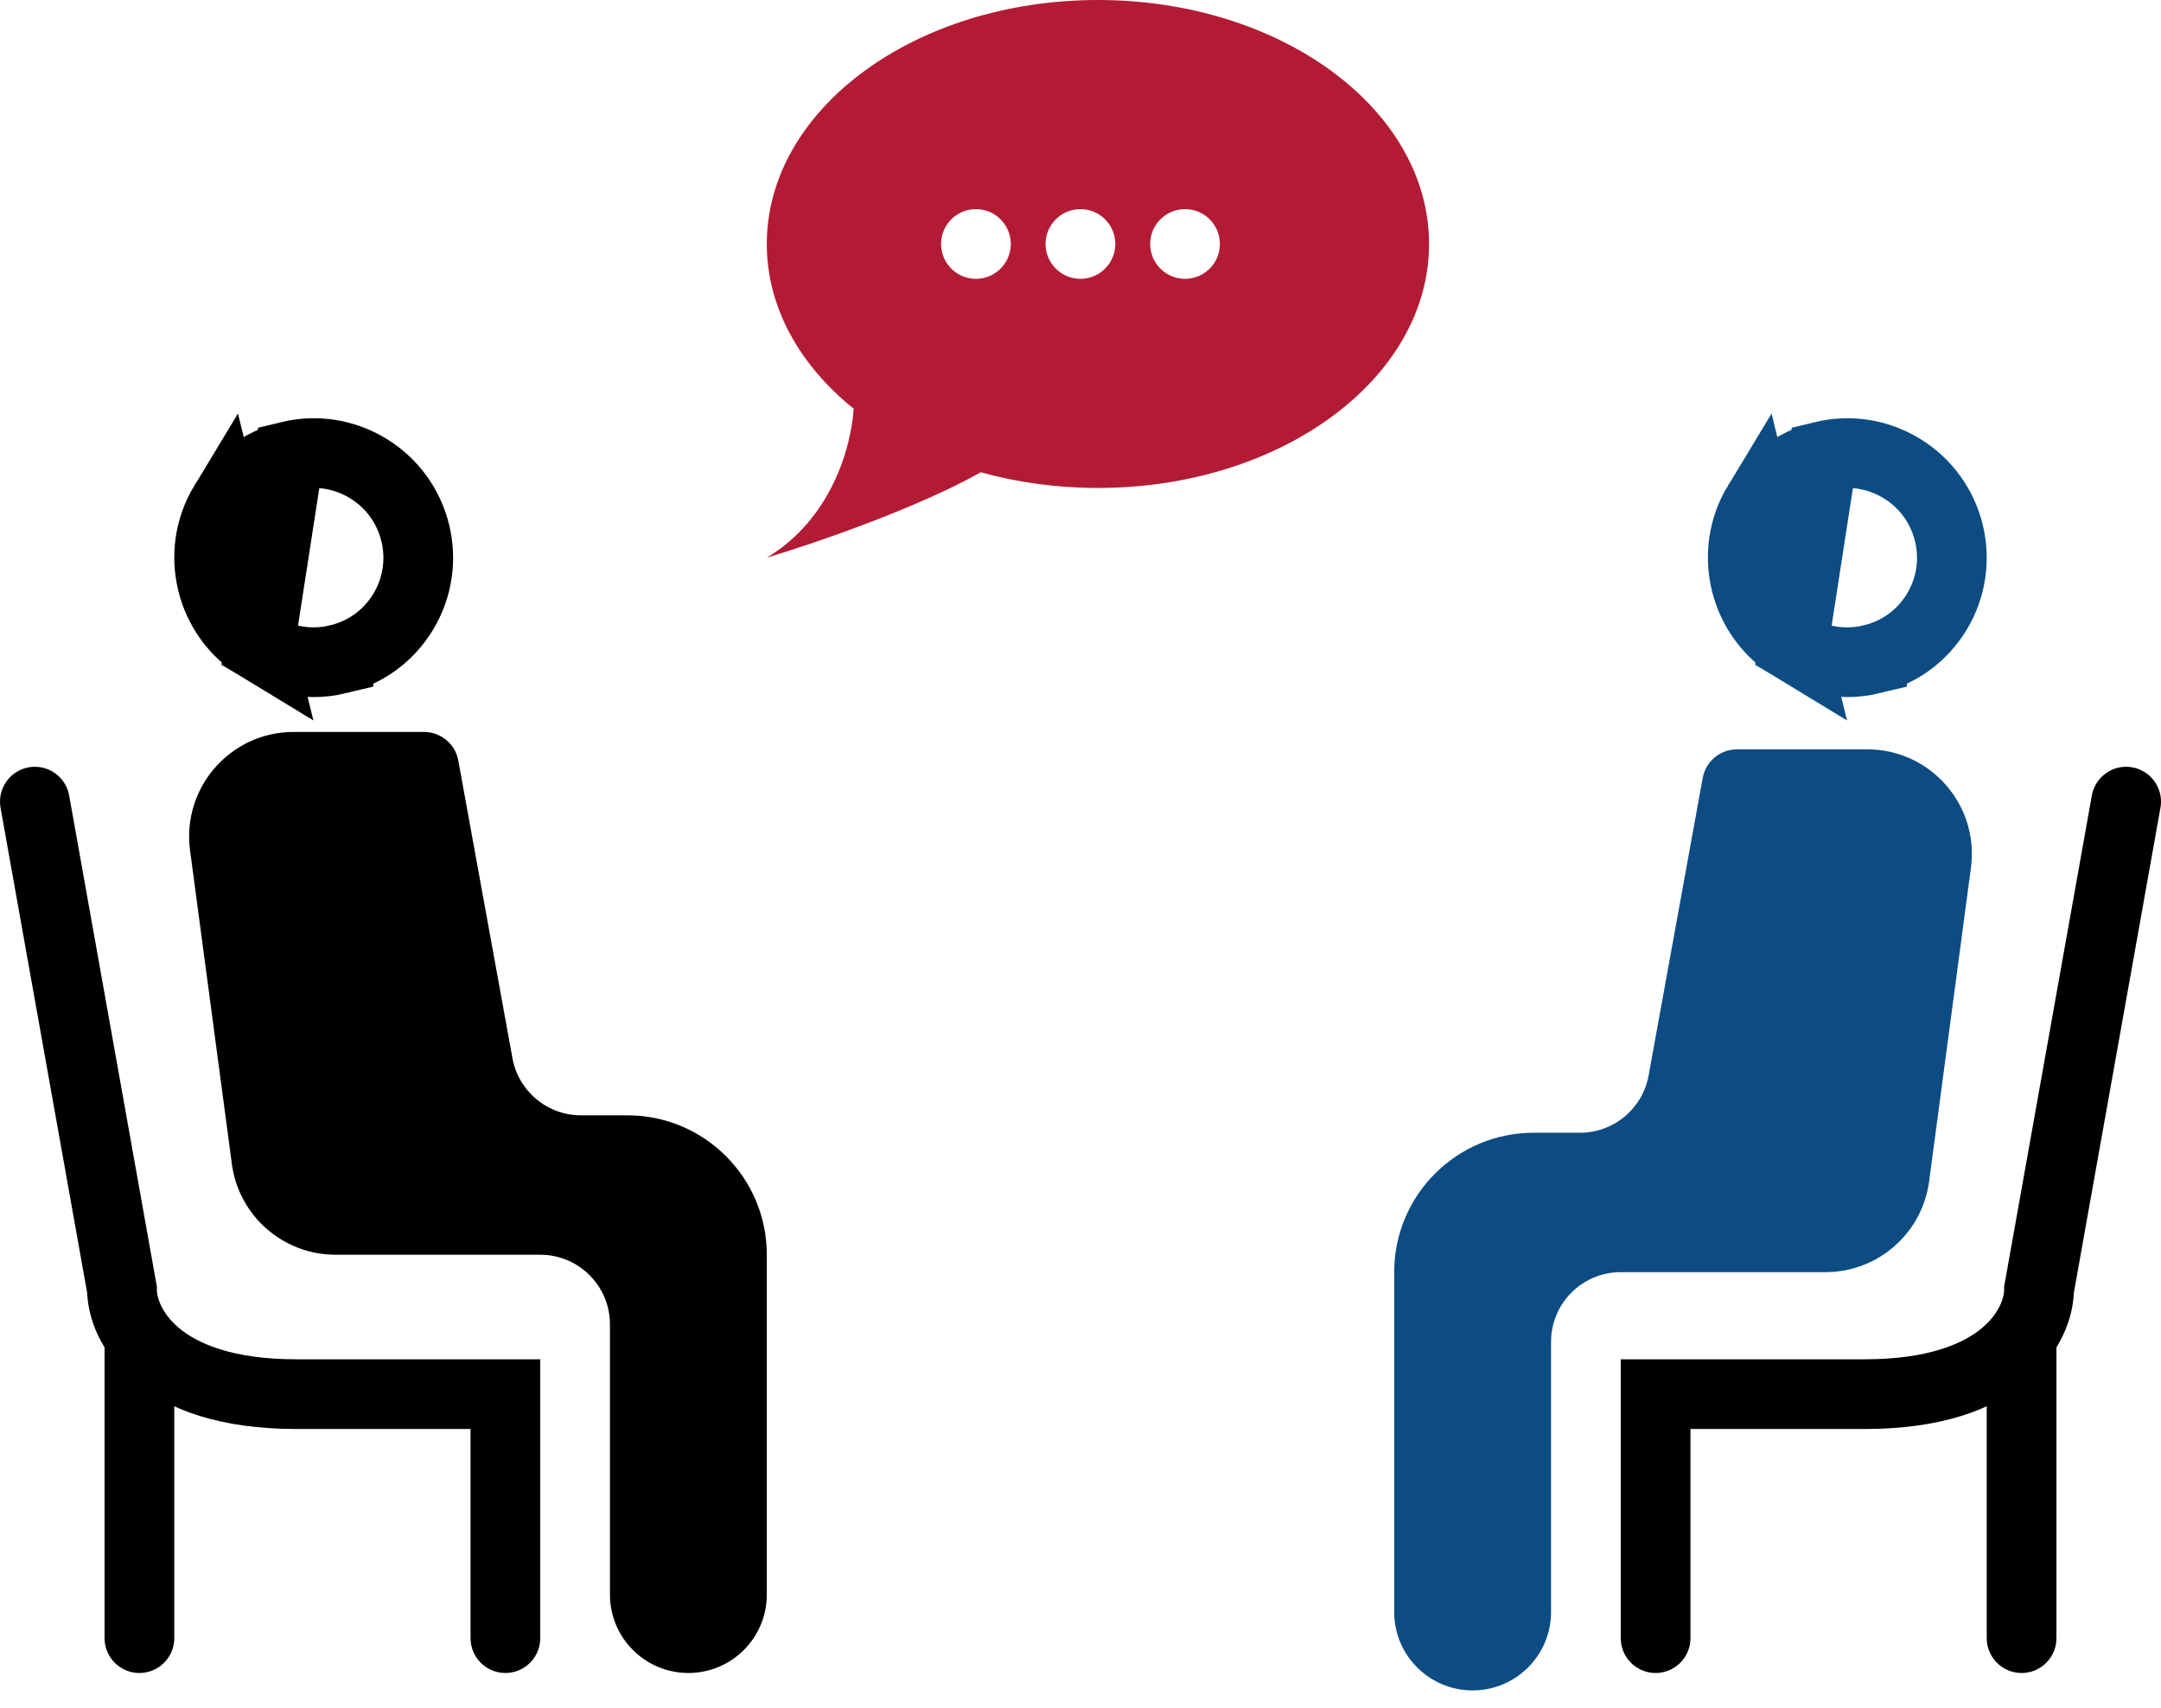
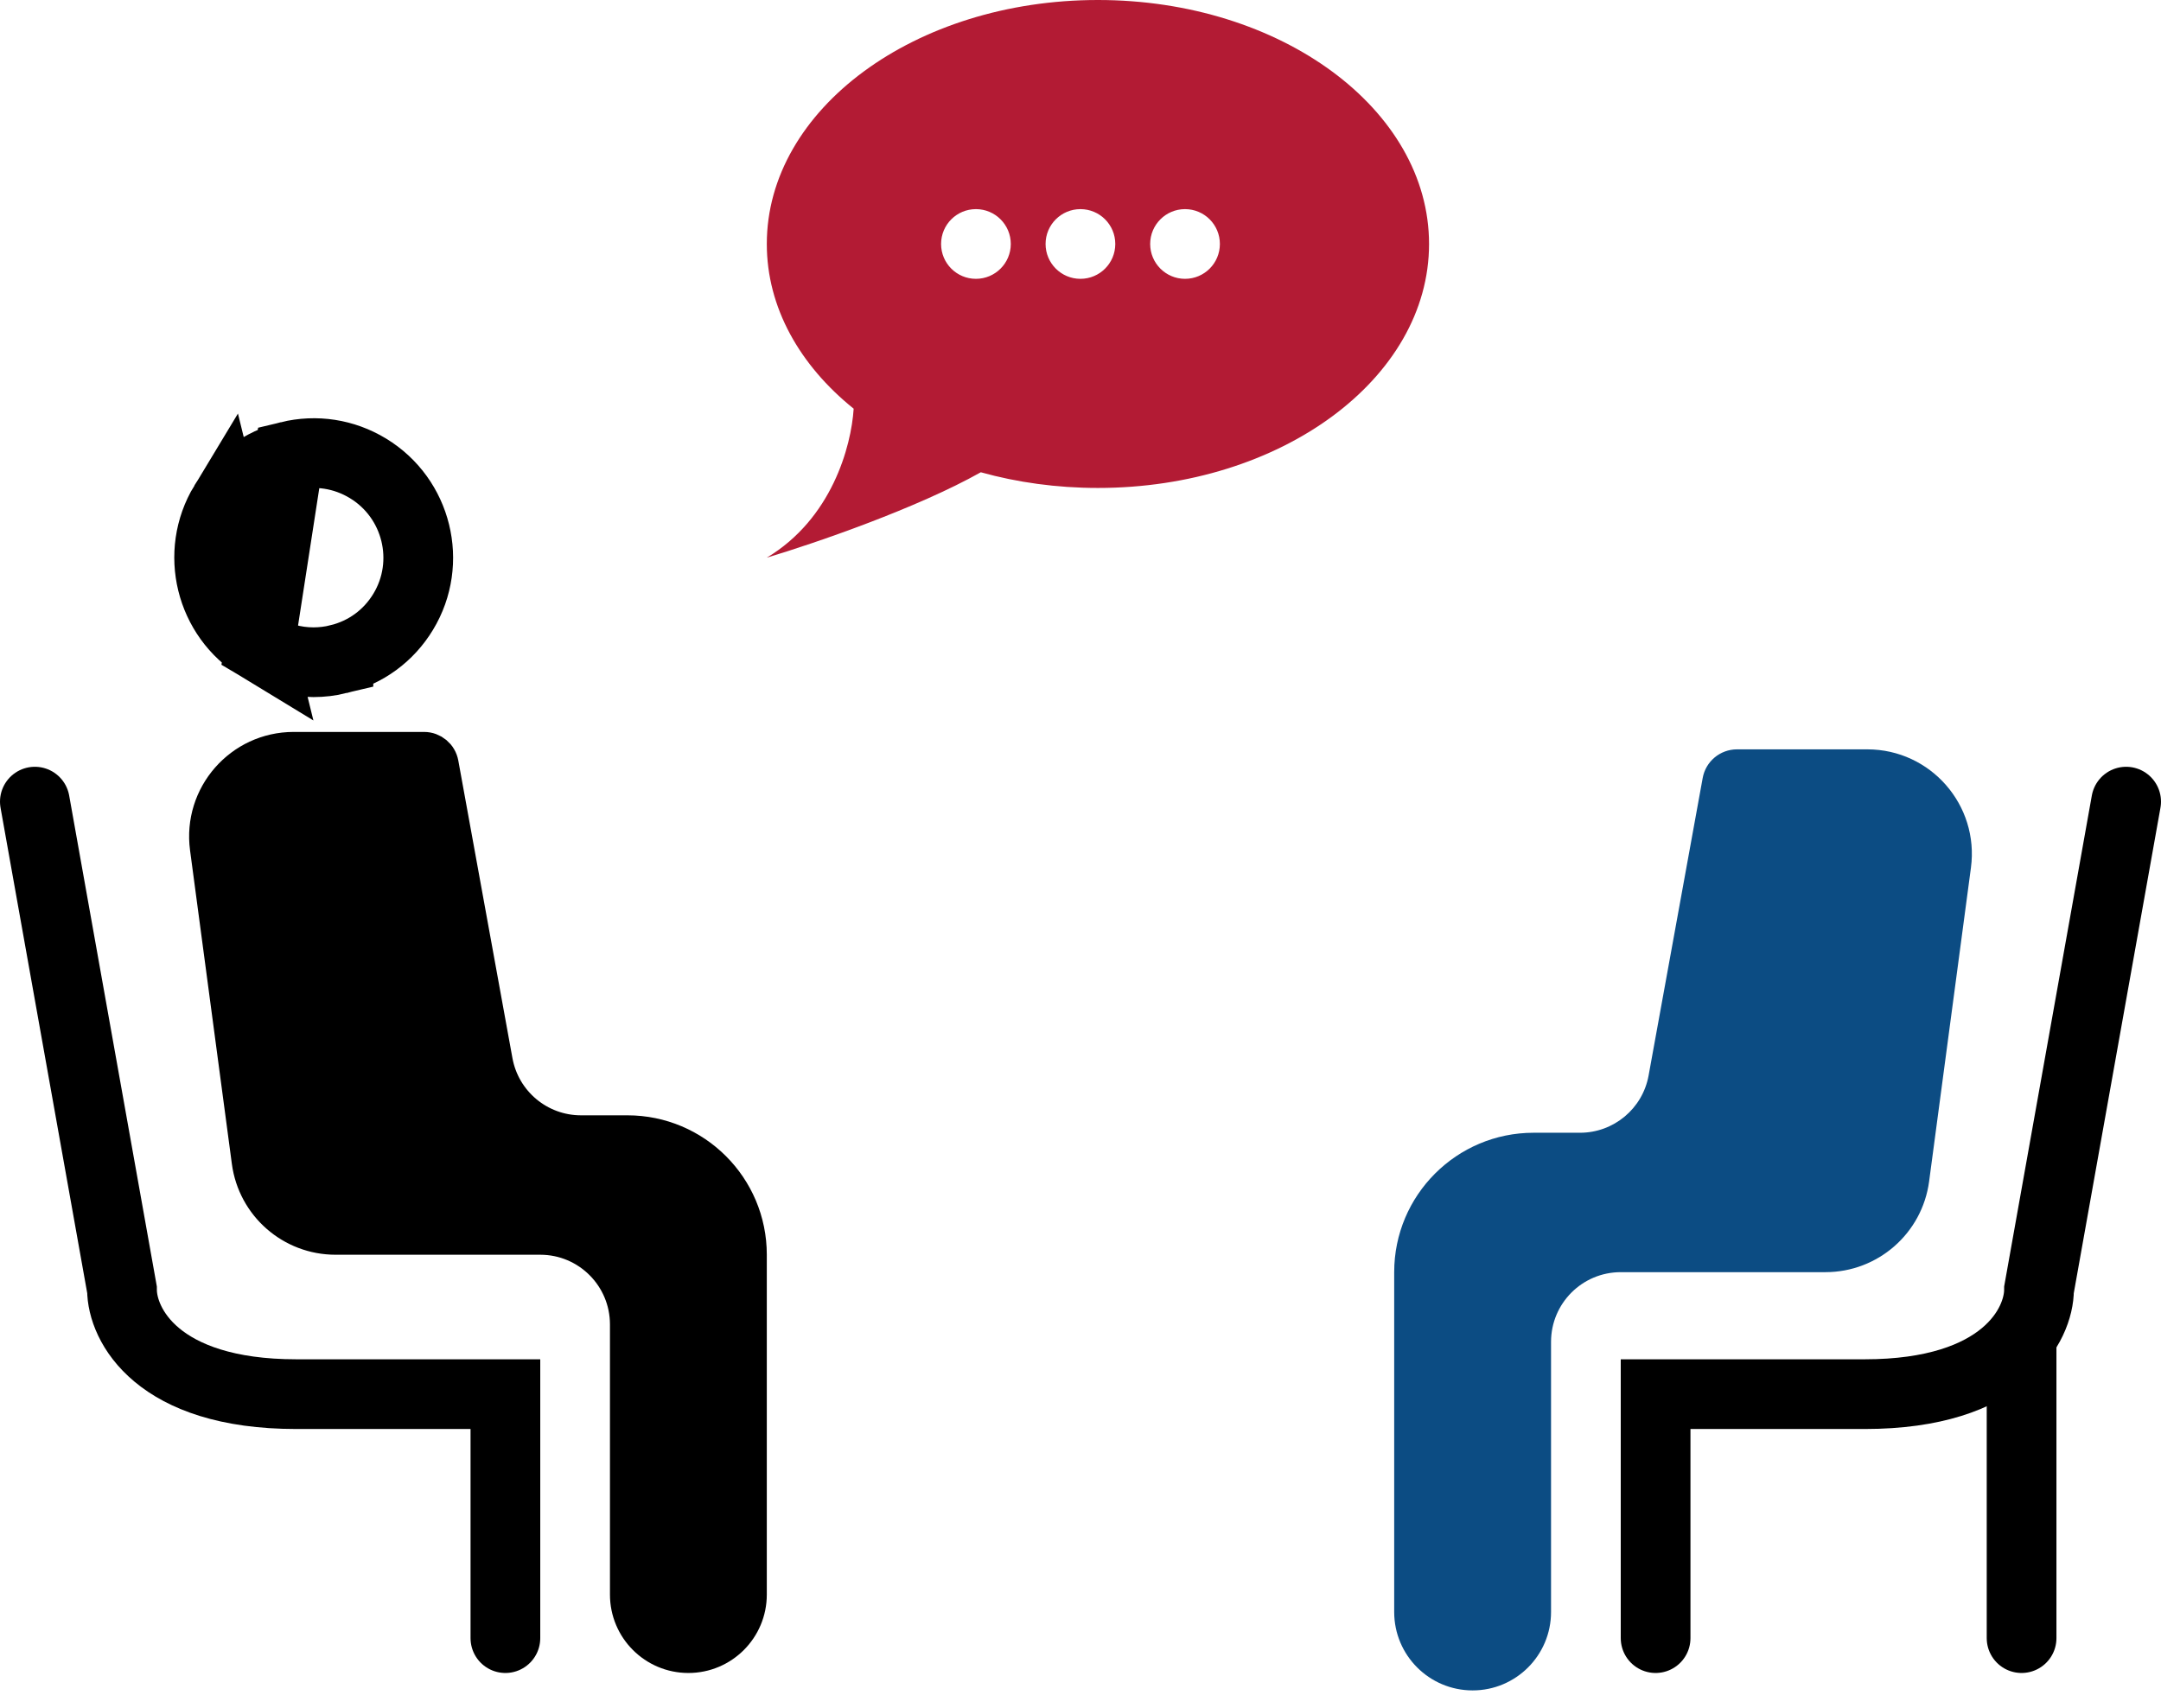
<svg xmlns="http://www.w3.org/2000/svg" width="62" height="49" viewBox="0 0 62 49" fill="none">
  <path d="M7.444 18.564L7.444 18.564C7.922 18.853 8.454 19 8.993 19C9.23 19 9.47 18.972 9.709 18.914L9.709 18.913C10.493 18.723 11.15 18.242 11.568 17.552L11.568 17.552C12.423 16.14 11.969 14.292 10.555 13.436L10.555 13.436C9.87 13.021 9.069 12.897 8.291 13.086L7.444 18.564ZM7.444 18.564C6.031 17.708 5.577 15.86 6.432 14.448L7.444 18.564ZM6.432 14.447C6.85 13.758 7.507 13.277 8.291 13.086L6.432 14.447Z" stroke="black" stroke-width="2" />
-   <path d="M51.444 18.564L51.444 18.564C51.922 18.853 52.455 19 52.993 19C53.23 19 53.47 18.972 53.709 18.914L53.709 18.913C54.493 18.723 55.15 18.242 55.568 17.552L55.568 17.552C56.423 16.14 55.969 14.292 54.555 13.436L54.555 13.436C53.87 13.021 53.069 12.897 52.291 13.086L51.444 18.564ZM51.444 18.564C50.031 17.708 49.577 15.86 50.432 14.448L51.444 18.564ZM50.432 14.447C50.85 13.758 51.507 13.277 52.291 13.086L50.432 14.447Z" stroke="#0C4C83" stroke-width="2" />
  <path d="M1 23L3.5 37C3.5 38 4.5 40 8.5 40C12.5 40 14.167 40 14.5 40V47" stroke="black" stroke-width="2" stroke-linecap="round" />
-   <path d="M4 47V38.5" stroke="black" stroke-width="2" stroke-linecap="round" />
  <path d="M58 47V38.5" stroke="black" stroke-width="2" stroke-linecap="round" />
  <path d="M61 23L58.5 37C58.5 38 57.5 40 53.5 40C49.5 40 47.833 40 47.5 40V47" stroke="black" stroke-width="2" stroke-linecap="round" />
  <path fill-rule="evenodd" clip-rule="evenodd" d="M41 7C41 10.866 36.747 14 31.5 14C30.317 14 29.184 13.841 28.14 13.55C26.316 14.576 23.414 15.576 22 16C23.861 14.883 24.423 12.814 24.492 11.726C22.945 10.481 22 8.822 22 7C22 3.134 26.253 0 31.5 0C36.747 0 41 3.134 41 7ZM28 8C28.552 8 29 7.552 29 7C29 6.448 28.552 6 28 6C27.447 6 27 6.448 27 7C27 7.552 27.447 8 28 8ZM30.998 8C31.551 8 31.998 7.552 31.998 7C31.998 6.448 31.551 6 30.998 6C30.446 6 29.998 6.448 29.998 7C29.998 7.552 30.446 8 30.998 8ZM34.999 7C34.999 7.552 34.552 8 33.999 8C33.447 8 32.999 7.552 32.999 7C32.999 6.448 33.447 6 33.999 6C34.552 6 34.999 6.448 34.999 7Z" fill="#B31B34" />
  <path d="M8.427 21.5H12.165C12.407 21.5 12.614 21.673 12.657 21.911L14.21 30.447C14.426 31.636 15.461 32.5 16.669 32.5H18C19.933 32.5 21.5 34.067 21.5 36V45.75C21.5 46.717 20.716 47.5 19.75 47.5C18.784 47.5 18 46.717 18 45.75V38C18 36.619 16.881 35.5 15.5 35.5H9.627C8.374 35.5 7.314 34.572 7.148 33.33L5.948 24.33C5.749 22.832 6.915 21.5 8.427 21.5Z" fill="black" stroke="black" />
  <path d="M56.547 24.896C56.787 23.098 55.388 21.5 53.574 21.5H49.835C49.351 21.5 48.937 21.846 48.851 22.321L47.299 30.858C47.126 31.809 46.297 32.5 45.331 32.5H44C41.791 32.5 40 34.291 40 36.5V46.25C40 47.493 41.007 48.5 42.25 48.5V48.5C43.493 48.5 44.5 47.493 44.5 46.25V38.5C44.5 37.395 45.395 36.5 46.5 36.5H52.373C53.877 36.5 55.148 35.387 55.347 33.897L56.547 24.896Z" fill="#0C4C83" />
</svg>